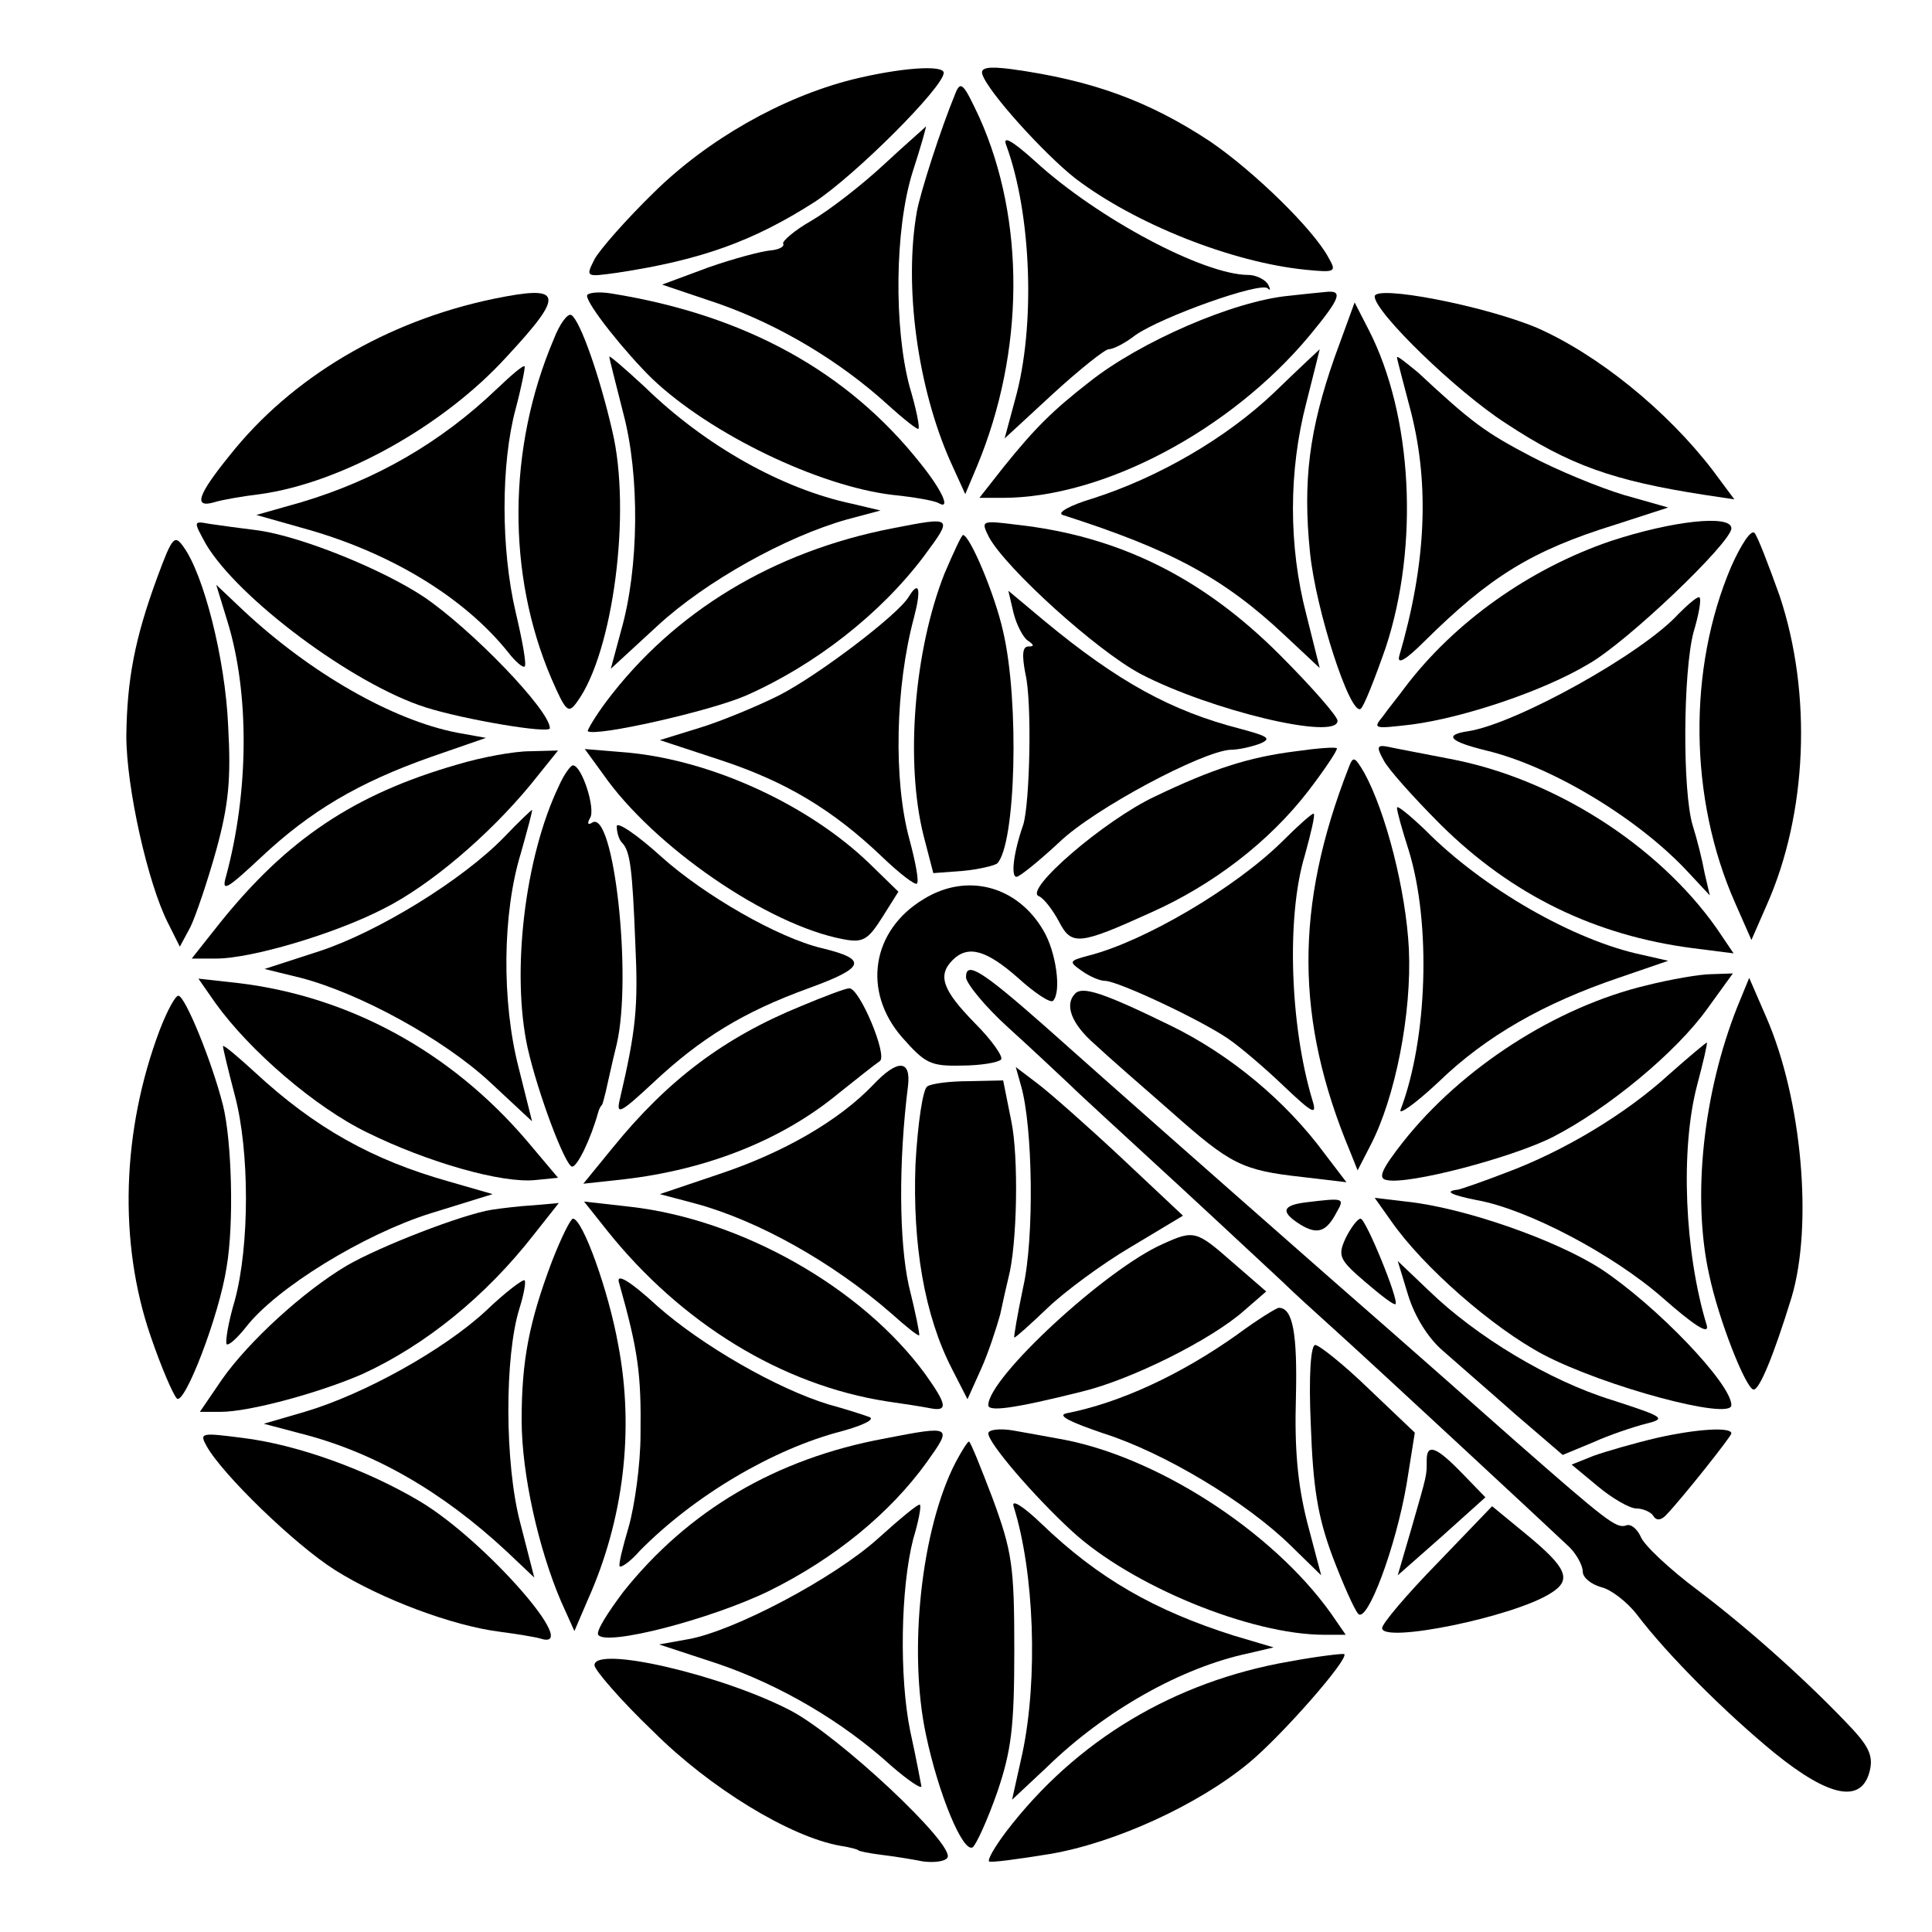
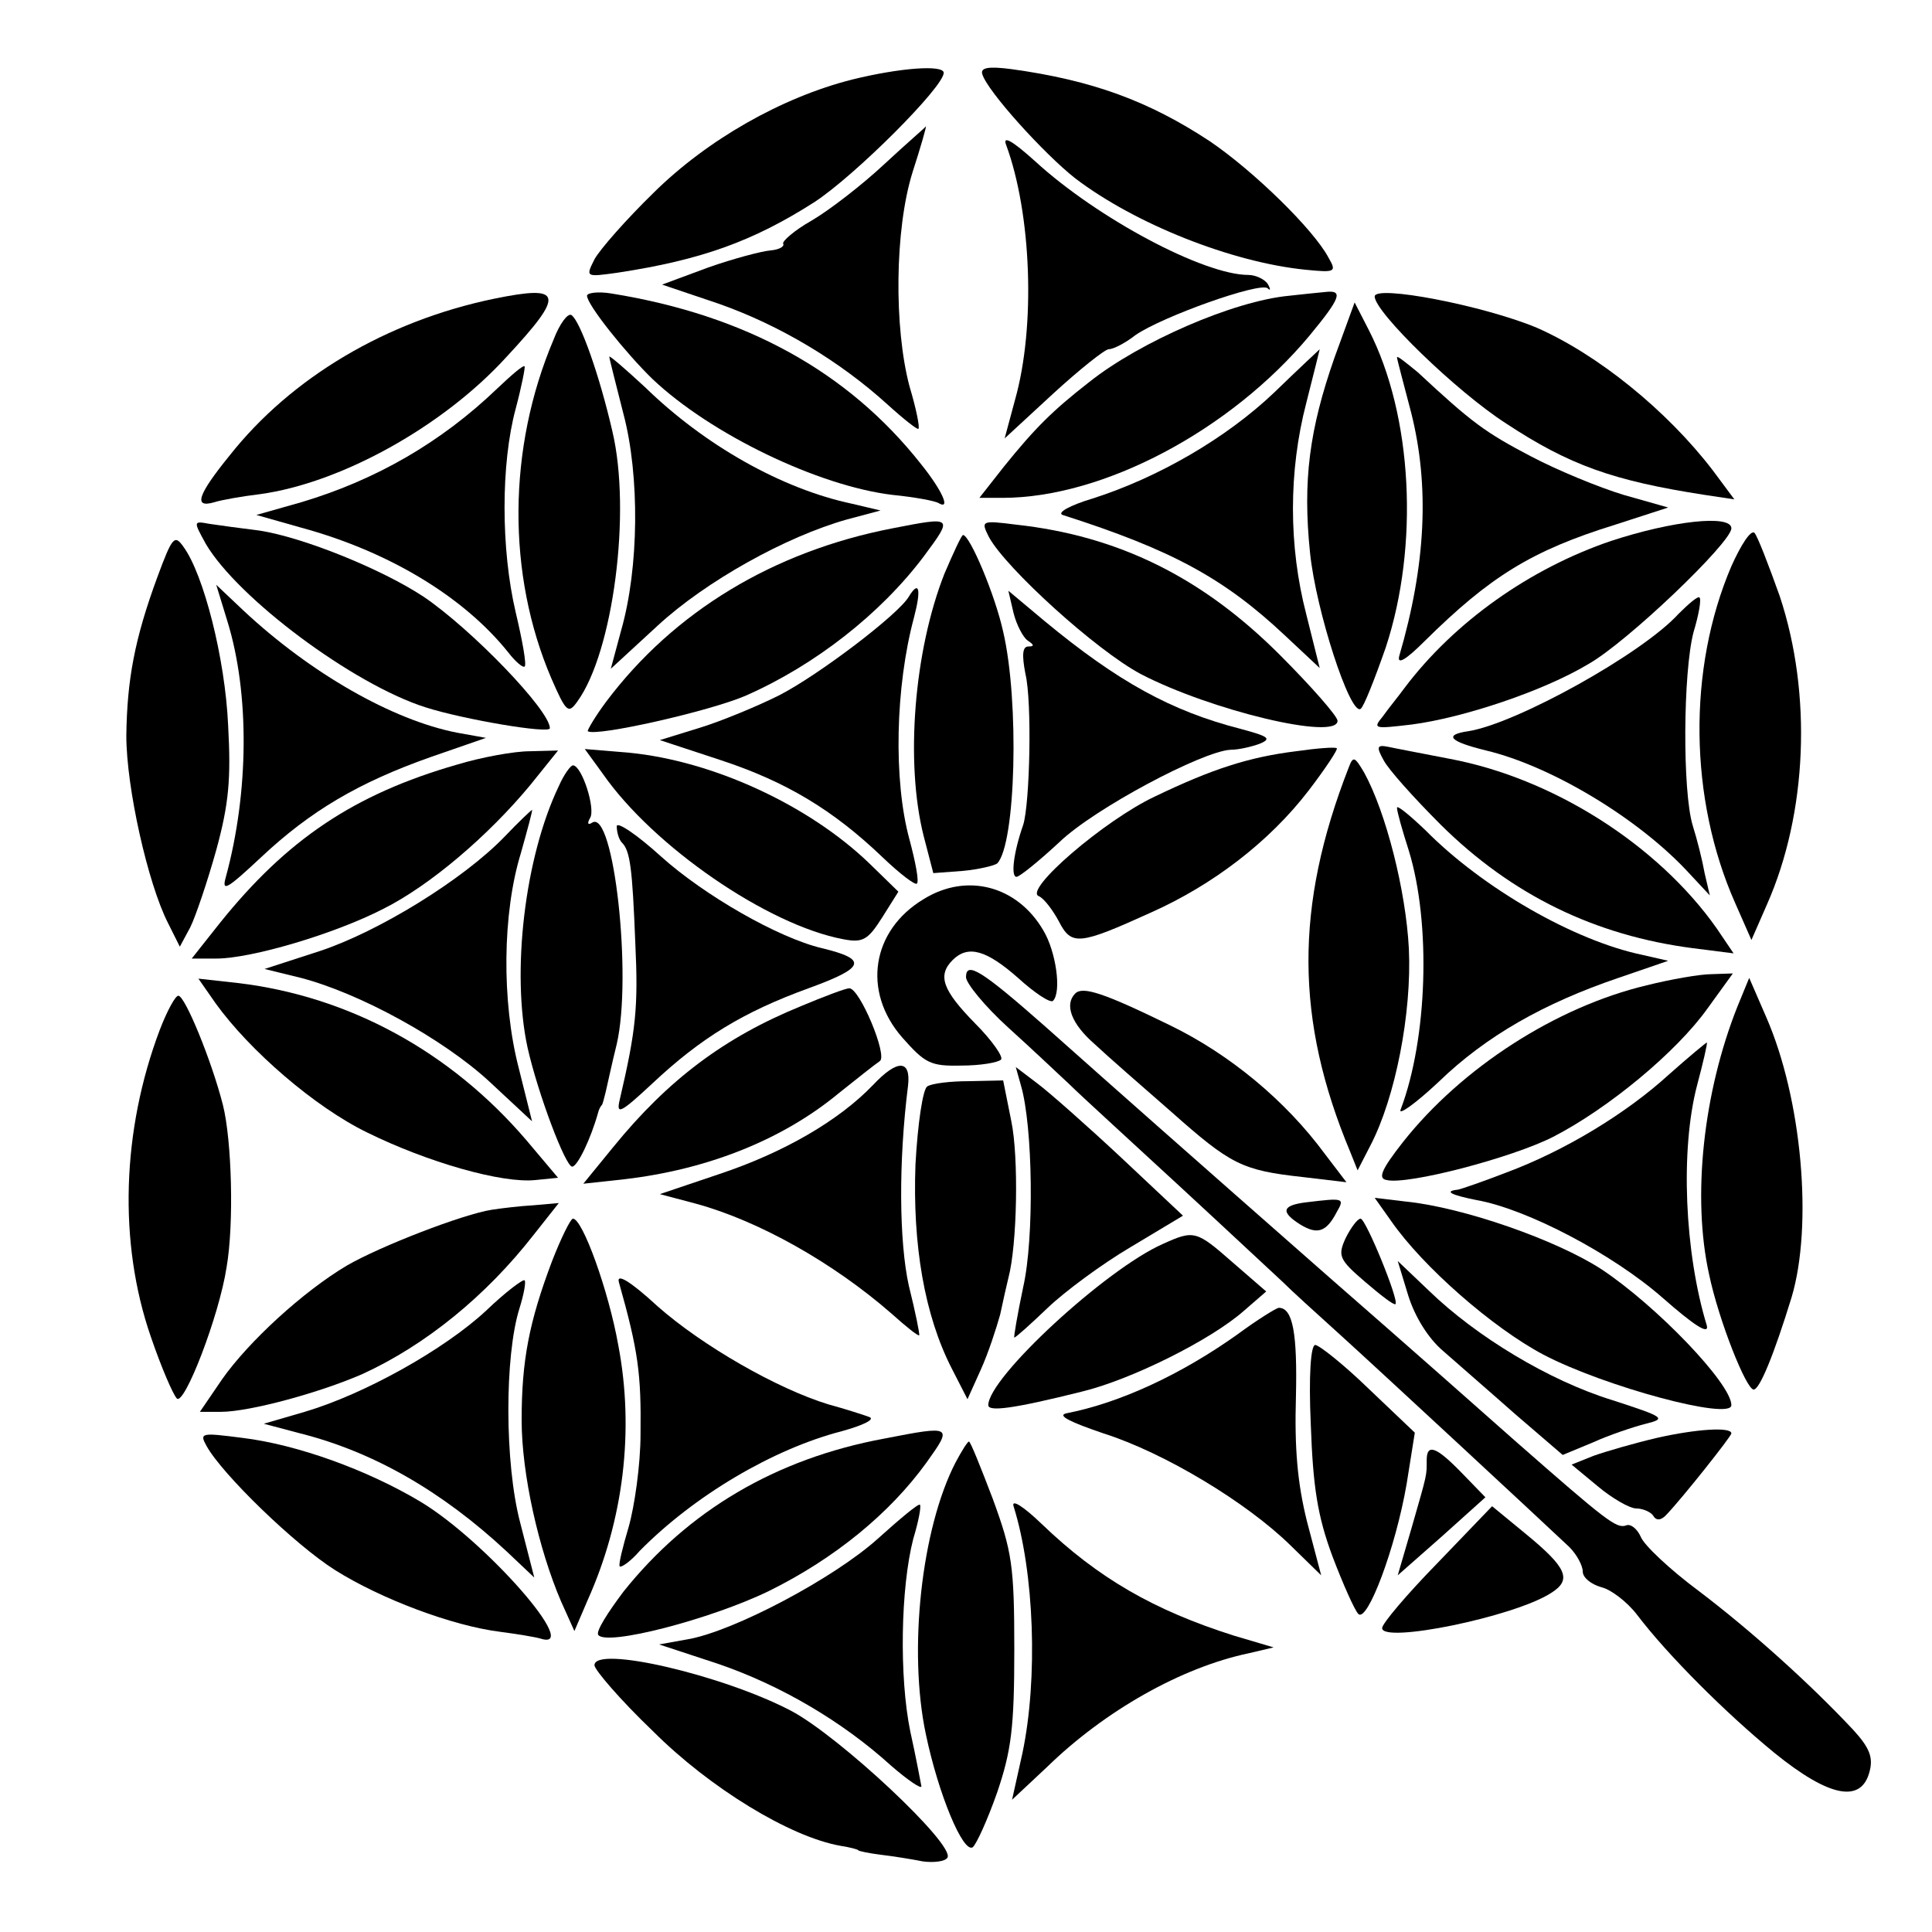
<svg xmlns="http://www.w3.org/2000/svg" version="1.0" width="260pt" height="260pt" viewBox="0 0 260 260" preserveAspectRatio="xMidYMid meet">
  <g transform="translate(0,260) scale(0.1,-0.1)" fill="#000000" stroke="none">
    <path d="M1147 2493 c-95 -24 -195 -81 -267 -152 -37 -36 -73 -77 -80 -90 -12 -24 -12 -24 31 -18 112 17 182 42 265 95 55 36 174 155 174 174 0 11 -58 7 -123 -9z" />
    <path d="M1322 2500 c7 -23 83 -107 125 -140 80 -61 210 -113 310 -123 40 -4 42 -3 31 16 -20 38 -101 117 -160 157 -82 54 -158 82 -267 97 -31 4 -42 2 -39 -7z" />
-     <path d="M1286 2475 c-21 -51 -47 -133 -52 -159 -18 -101 1 -238 45 -337 l20 -44 16 38 c64 154 65 331 3 469 -21 45 -25 50 -32 33z" />
    <path d="M1190 2379 c-30 -28 -74 -62 -98 -76 -23 -13 -40 -28 -38 -31 2 -4 -6 -8 -17 -9 -12 -1 -50 -11 -84 -23 l-62 -23 77 -26 c82 -29 162 -77 226 -135 22 -20 41 -35 42 -33 2 2 -3 27 -12 57 -21 79 -20 211 4 288 11 34 19 62 18 62 0 -1 -26 -23 -56 -51z" />
    <path d="M1354 2405 c34 -92 40 -244 12 -343 l-14 -52 65 60 c36 33 70 60 75 60 6 0 22 8 36 19 36 25 168 72 178 63 4 -4 4 -1 0 6 -4 6 -16 12 -26 12 -60 0 -203 76 -287 153 -31 28 -44 35 -39 22z" />
    <path d="M665 2198 c-145 -30 -273 -106 -356 -211 -43 -53 -49 -71 -21 -63 9 3 37 8 62 11 109 15 246 91 331 184 80 86 77 98 -16 79z" />
    <path d="M790 2202 c0 -12 52 -77 88 -112 78 -74 223 -144 323 -156 30 -3 57 -8 62 -11 17 -10 5 17 -24 53 -98 124 -236 200 -416 229 -18 3 -33 1 -33 -3z" />
    <path d="M1735 2202 c-75 -7 -201 -62 -269 -116 -50 -39 -73 -62 -115 -114 l-33 -42 31 0 c136 0 307 91 413 218 43 52 46 62 21 59 -10 -1 -31 -3 -48 -5z" />
    <path d="M1850 2201 c0 -21 110 -128 177 -171 85 -56 144 -77 267 -96 l40 -6 -29 39 c-62 81 -155 156 -237 192 -72 30 -218 58 -218 42z" />
    <path d="M1796 2119 c-34 -97 -43 -166 -33 -263 8 -78 54 -219 68 -210 4 2 19 40 34 83 45 137 36 312 -23 427 l-19 37 -27 -74z" />
    <path d="M745 2143 c-62 -146 -63 -316 -3 -456 20 -46 23 -48 35 -31 48 66 73 255 47 364 -17 74 -43 148 -55 156 -5 3 -16 -12 -24 -33z" />
    <path d="M1715 2072 c-65 -62 -157 -115 -245 -143 -30 -9 -48 -19 -40 -22 147 -47 217 -85 299 -162 l47 -44 -18 72 c-24 92 -24 193 0 285 10 39 18 72 18 72 -1 -1 -28 -26 -61 -58z" />
    <path d="M820 2120 c0 -3 9 -37 19 -77 22 -83 21 -207 -3 -291 l-14 -52 63 58 c65 60 173 120 255 143 l45 12 -38 9 c-95 20 -199 79 -279 157 -27 25 -48 43 -48 41z" />
    <path d="M1880 2119 c0 -2 9 -36 19 -74 25 -99 20 -205 -16 -328 -3 -12 9 -5 34 20 88 87 144 122 257 157 l71 23 -60 17 c-33 10 -89 33 -125 52 -61 32 -79 45 -152 113 -16 13 -28 23 -28 20z" />
    <path d="M669 2077 c-75 -72 -163 -123 -264 -153 l-60 -17 60 -17 c118 -32 219 -93 279 -168 10 -13 20 -21 22 -19 3 2 -3 35 -12 73 -20 85 -20 200 0 274 8 30 13 56 12 57 -2 2 -18 -12 -37 -30z" />
    <path d="M277 1868 c43 -73 198 -189 296 -220 50 -16 167 -36 167 -28 0 24 -105 133 -170 177 -56 37 -162 80 -221 89 -24 3 -54 7 -67 9 -22 4 -22 4 -5 -27z" />
    <path d="M1201 1889 c-160 -31 -294 -112 -385 -233 -15 -20 -26 -39 -25 -40 10 -8 165 27 213 48 93 41 181 110 239 187 40 54 40 54 -42 38z" />
    <path d="M1331 1877 c23 -42 144 -152 204 -184 94 -49 265 -90 265 -63 0 6 -35 46 -78 89 -104 104 -217 160 -355 175 -47 6 -47 5 -36 -17z" />
    <path d="M2168 1872 c-109 -37 -211 -109 -278 -198 -8 -11 -22 -28 -29 -38 -14 -17 -12 -17 39 -11 69 9 177 45 237 81 52 29 193 164 193 183 0 19 -80 10 -162 -17z" />
    <path d="M2330 1838 c-59 -138 -57 -313 5 -453 l22 -50 21 48 c54 122 61 283 17 415 -15 42 -30 81 -34 85 -5 4 -18 -16 -31 -45z" />
    <path d="M212 1824 c-31 -84 -41 -139 -42 -214 0 -70 29 -199 56 -252 l16 -32 14 26 c7 14 23 61 35 104 17 62 20 96 16 168 -4 90 -33 203 -60 240 -12 17 -15 14 -35 -40z" />
    <path d="M1271 1828 c-41 -104 -53 -254 -28 -353 l13 -50 40 3 c21 2 42 7 46 10 25 26 30 218 8 312 -11 50 -45 130 -54 130 -2 0 -13 -24 -25 -52z" />
    <path d="M306 1764 c30 -97 29 -230 -2 -344 -6 -21 1 -17 47 26 67 63 132 101 228 135 l75 26 -39 7 c-87 17 -197 80 -287 164 l-37 35 15 -49z" />
    <path d="M1223 1797 c-14 -24 -122 -106 -175 -133 -28 -14 -76 -34 -105 -43 l-55 -17 82 -27 c88 -29 151 -67 217 -130 24 -23 45 -39 47 -36 3 3 -2 29 -10 59 -22 80 -19 206 6 299 10 38 7 51 -7 28z" />
    <path d="M1364 1775 c4 -16 13 -33 19 -37 9 -6 9 -8 1 -8 -8 0 -9 -11 -4 -37 9 -37 6 -174 -3 -203 -13 -37 -17 -70 -9 -70 4 0 30 21 58 47 47 45 192 122 230 124 11 0 28 4 39 8 17 7 12 10 -25 20 -94 24 -166 64 -264 145 l-49 41 7 -30z" />
    <path d="M2259 1774 c-49 -54 -219 -148 -283 -158 -34 -5 -25 -14 24 -26 88 -21 206 -92 273 -165 l28 -30 -7 30 c-3 17 -10 45 -16 64 -14 46 -13 206 1 260 7 23 11 45 8 47 -2 2 -14 -8 -28 -22z" />
    <path d="M1744 1589 c-64 -8 -113 -24 -190 -61 -68 -32 -177 -126 -156 -134 7 -3 19 -19 27 -34 17 -33 27 -32 124 12 83 37 159 95 212 164 23 30 40 56 38 57 -2 2 -27 0 -55 -4z" />
    <path d="M1862 1577 c6 -12 41 -51 77 -87 96 -95 208 -149 339 -166 l55 -7 -23 34 c-79 112 -220 202 -360 228 -36 7 -73 14 -82 16 -15 3 -16 0 -6 -18z" />
    <path d="M615 1571 c-139 -40 -229 -101 -319 -213 l-38 -48 33 0 c47 0 159 33 225 67 62 31 141 98 198 167 l37 46 -38 -1 c-21 0 -65 -8 -98 -18z" />
    <path d="M811 1559 c68 -98 222 -204 324 -223 26 -5 33 -1 52 29 l22 35 -39 38 c-82 79 -211 138 -323 149 l-60 5 24 -33z" />
    <path d="M1815 1567 c-73 -187 -72 -340 2 -517 l10 -25 17 33 c34 65 56 179 52 265 -4 79 -31 184 -60 237 -13 22 -15 23 -21 7z" />
    <path d="M752 1542 c-46 -96 -64 -251 -42 -352 14 -62 51 -160 60 -160 7 0 25 37 35 73 1 4 3 8 5 10 1 1 3 9 5 17 2 8 8 37 15 65 21 91 -4 316 -33 298 -6 -4 -7 -1 -3 6 8 12 -11 71 -23 71 -3 0 -12 -12 -19 -28z" />
    <path d="M1880 1513 c0 -5 7 -30 16 -58 30 -98 25 -253 -11 -348 -4 -9 19 7 51 37 64 62 142 106 242 140 l67 23 -35 8 c-91 19 -214 89 -292 168 -21 20 -38 34 -38 30z" />
    <path d="M679 1474 c-56 -58 -170 -128 -249 -154 l-74 -24 49 -12 c80 -21 191 -82 253 -139 l58 -54 -18 72 c-23 89 -22 208 3 289 9 32 16 58 15 58 -1 0 -18 -16 -37 -36z" />
-     <path d="M1725 1467 c-63 -62 -185 -134 -260 -153 -26 -7 -27 -8 -10 -20 11 -8 25 -14 32 -14 17 0 128 -52 166 -78 16 -11 49 -39 74 -63 40 -38 46 -41 39 -19 -30 100 -35 247 -10 329 8 29 14 54 12 56 -2 1 -21 -16 -43 -38z" />
+     <path d="M1725 1467 z" />
    <path d="M830 1488 c0 -8 3 -18 7 -22 11 -11 14 -34 18 -136 4 -85 1 -116 -21 -210 -5 -21 1 -18 44 22 65 61 122 96 210 128 77 28 80 39 18 54 -59 14 -158 71 -216 123 -33 30 -60 48 -60 41z" />
    <path d="M1243 1390 c-70 -42 -83 -124 -29 -186 31 -35 38 -39 80 -38 25 0 49 4 53 8 4 3 -12 26 -35 49 -43 44 -51 64 -30 85 21 21 46 13 88 -24 22 -20 43 -34 47 -31 12 12 4 67 -13 95 -35 60 -103 78 -161 42z" />
    <path d="M1300 1285 c0 -8 25 -39 57 -68 31 -28 68 -63 83 -77 14 -14 80 -74 146 -135 65 -60 128 -119 140 -130 11 -11 45 -42 75 -69 52 -47 274 -253 311 -288 10 -10 18 -25 18 -33 0 -8 11 -17 25 -21 13 -3 35 -20 48 -37 41 -54 119 -132 185 -186 74 -60 117 -68 128 -25 5 19 0 32 -22 56 -58 62 -138 134 -208 187 -39 29 -74 62 -78 73 -5 11 -14 18 -20 15 -13 -4 -26 6 -148 113 -36 32 -148 131 -250 220 -199 175 -276 243 -385 340 -84 74 -105 87 -105 65z" />
    <path d="M2216 1274 c-122 -29 -249 -111 -328 -211 -29 -37 -34 -49 -22 -51 28 -7 169 30 224 58 74 38 166 114 208 173 l34 47 -29 -1 c-15 0 -55 -7 -87 -15z" />
    <path d="M290 1250 c46 -64 134 -140 204 -174 81 -40 182 -69 227 -64 l30 3 -43 51 c-102 119 -238 193 -387 211 l-54 6 23 -33z" />
    <path d="M2338 1245 c-46 -116 -61 -256 -38 -360 13 -62 50 -155 60 -155 8 0 27 46 51 124 29 97 14 267 -34 377 l-23 53 -16 -39z" />
    <path d="M1078 1246 c-103 -42 -179 -99 -253 -190 l-40 -49 55 6 c112 13 213 53 289 116 25 20 49 39 55 43 11 7 -27 98 -41 98 -5 0 -34 -11 -65 -24z" />
    <path d="M1447 1263 c-15 -15 -5 -41 26 -68 17 -16 64 -57 103 -91 80 -71 95 -79 177 -88 l59 -7 -29 38 c-53 72 -128 134 -208 173 -90 44 -118 53 -128 43z" />
    <path d="M215 1214 c-51 -135 -56 -286 -12 -413 14 -41 30 -78 35 -83 10 -10 57 111 67 177 10 58 7 170 -5 218 -15 59 -51 147 -60 147 -4 0 -15 -20 -25 -46z" />
-     <path d="M300 1192 c0 -2 7 -32 16 -66 20 -75 20 -202 0 -276 -9 -30 -13 -56 -11 -59 3 -2 14 8 26 23 41 53 159 125 248 153 l84 26 -59 17 c-103 29 -180 72 -261 147 -24 22 -43 38 -43 35z" />
    <path d="M2246 1154 c-58 -53 -141 -103 -219 -132 -31 -12 -60 -22 -65 -23 -19 -2 -10 -7 25 -14 68 -12 184 -73 251 -132 41 -36 62 -50 59 -37 -30 98 -36 237 -13 324 8 30 14 56 13 57 -1 0 -24 -19 -51 -43z" />
    <path d="M1175 1140 c-46 -48 -120 -91 -207 -120 l-80 -27 49 -13 c84 -23 184 -79 263 -148 19 -17 35 -30 37 -29 1 1 -5 31 -14 67 -13 59 -14 166 -1 269 4 35 -14 36 -47 1z" />
    <path d="M1374 1139 c16 -55 18 -205 3 -271 -8 -38 -13 -68 -12 -68 2 0 22 18 45 40 23 22 73 59 112 82 l70 42 -83 78 c-46 43 -97 88 -113 100 l-29 22 7 -25z" />
    <path d="M1248 1138 c-6 -3 -13 -50 -16 -105 -4 -108 12 -203 49 -275 l21 -41 18 40 c10 22 21 56 26 74 4 19 9 41 11 49 12 45 14 163 4 211 l-11 55 -46 -1 c-25 0 -50 -3 -56 -7z" />
    <path d="M1758 982 c-33 -4 -35 -13 -8 -30 23 -14 35 -10 49 17 11 19 9 19 -41 13z" />
    <path d="M1872 957 c43 -62 137 -144 205 -180 82 -43 253 -89 253 -68 0 29 -101 134 -175 183 -60 39 -185 83 -263 91 l-42 5 22 -31z" />
    <path d="M662 972 c-39 -6 -150 -49 -195 -75 -59 -35 -132 -102 -168 -153 l-30 -44 28 0 c39 0 134 26 191 51 85 39 166 105 230 187 l34 43 -34 -3 c-18 -1 -43 -4 -56 -6z" />
-     <path d="M817 944 c100 -125 235 -208 377 -230 21 -3 47 -7 57 -9 25 -5 24 4 -6 46 -85 116 -247 208 -397 225 l-62 7 31 -39z" />
    <path d="M743 903 c-31 -82 -41 -134 -41 -214 0 -73 23 -174 53 -244 l18 -40 18 42 c48 107 63 228 41 343 -13 73 -48 170 -61 170 -3 0 -16 -26 -28 -57z" />
    <path d="M1811 934 c-11 -24 -9 -29 26 -59 21 -18 39 -32 41 -30 5 5 -40 115 -47 115 -4 0 -13 -12 -20 -26z" />
    <path d="M1565 926 c-77 -34 -235 -180 -235 -217 0 -9 33 -5 125 18 67 16 175 70 219 109 l30 26 -45 39 c-49 43 -52 44 -94 25z" />
    <path d="M1895 857 c9 -29 27 -58 47 -75 18 -16 62 -54 97 -85 l64 -55 41 17 c22 10 55 21 71 25 28 7 25 9 -46 32 -84 26 -182 85 -246 147 l-42 40 14 -46z" />
    <path d="M833 874 c26 -92 30 -123 29 -204 0 -41 -8 -97 -16 -125 -8 -27 -14 -51 -12 -53 2 -2 15 7 27 21 73 74 179 137 272 161 29 8 45 16 37 19 -8 3 -33 11 -55 17 -69 21 -170 79 -230 132 -38 35 -56 45 -52 32z" />
    <path d="M654 836 c-56 -52 -163 -112 -244 -136 l-55 -16 49 -13 c99 -25 191 -78 278 -159 l37 -35 -19 74 c-21 80 -21 224 -1 288 6 19 9 36 7 38 -2 2 -26 -16 -52 -41z" />
    <path d="M1665 804 c-76 -54 -158 -92 -230 -106 -13 -3 6 -12 50 -27 82 -26 193 -93 252 -151 l41 -40 -19 72 c-13 52 -17 99 -15 168 2 85 -4 120 -23 120 -3 0 -29 -16 -56 -36z" />
    <path d="M1764 683 c3 -84 9 -123 29 -177 14 -37 30 -73 35 -78 12 -12 50 88 65 175 l11 69 -62 59 c-34 33 -67 59 -72 59 -6 0 -9 -41 -6 -107z" />
    <path d="M1190 664 c-146 -27 -264 -97 -351 -206 -21 -28 -37 -53 -34 -58 10 -16 152 21 230 59 89 44 163 105 212 173 35 49 35 50 -57 32z" />
-     <path d="M1330 671 c0 -13 61 -84 112 -131 80 -74 241 -140 340 -140 l29 0 -20 29 c-80 112 -238 213 -367 235 -16 3 -44 8 -61 11 -18 3 -33 1 -33 -4z" />
    <path d="M2230 665 c-30 -7 -68 -18 -85 -24 l-30 -12 35 -29 c19 -16 43 -30 52 -30 9 0 20 -5 23 -10 4 -7 11 -6 18 2 21 22 87 105 87 109 0 9 -47 6 -100 -6z" />
    <path d="M278 654 c21 -38 119 -133 173 -167 62 -39 158 -75 222 -83 23 -3 47 -7 54 -9 58 -19 -73 131 -161 184 -72 43 -166 77 -240 86 -55 7 -58 7 -48 -11z" />
    <path d="M1286 632 c-46 -89 -64 -253 -40 -366 17 -81 50 -160 63 -152 5 4 20 37 33 74 19 56 23 87 23 192 0 113 -3 132 -29 203 -16 42 -30 77 -32 77 -2 0 -10 -13 -18 -28z" />
    <path d="M1920 635 c0 -21 1 -17 -20 -90 l-19 -65 59 52 59 53 -32 33 c-34 35 -47 40 -47 17z" />
    <path d="M1364 573 c28 -89 33 -232 12 -332 l-14 -63 47 44 c78 76 181 134 271 153 l34 8 -54 16 c-107 34 -182 77 -258 150 -25 24 -41 34 -38 24z" />
    <path d="M1181 529 c-59 -53 -193 -124 -255 -135 l-39 -7 79 -26 c85 -29 168 -78 233 -137 23 -20 41 -32 41 -28 -1 5 -7 38 -15 74 -15 73 -13 193 4 259 7 23 11 44 9 46 -2 2 -27 -19 -57 -46z" />
    <path d="M1934 496 c-41 -42 -74 -81 -74 -87 0 -21 177 15 227 47 29 18 22 34 -34 80 l-45 37 -74 -77z" />
-     <path d="M1735 364 c-155 -27 -287 -106 -381 -229 -15 -20 -25 -37 -23 -40 2 -2 39 3 82 10 88 15 199 66 267 122 45 37 136 141 129 147 -2 1 -36 -3 -74 -10z" />
    <path d="M800 359 c0 -6 35 -47 79 -89 76 -76 184 -142 252 -154 13 -2 24 -5 24 -6 0 -1 14 -4 30 -6 17 -2 42 -6 57 -9 15 -2 30 0 33 5 11 17 -146 164 -211 198 -92 48 -264 88 -264 61z" />
  </g>
</svg>